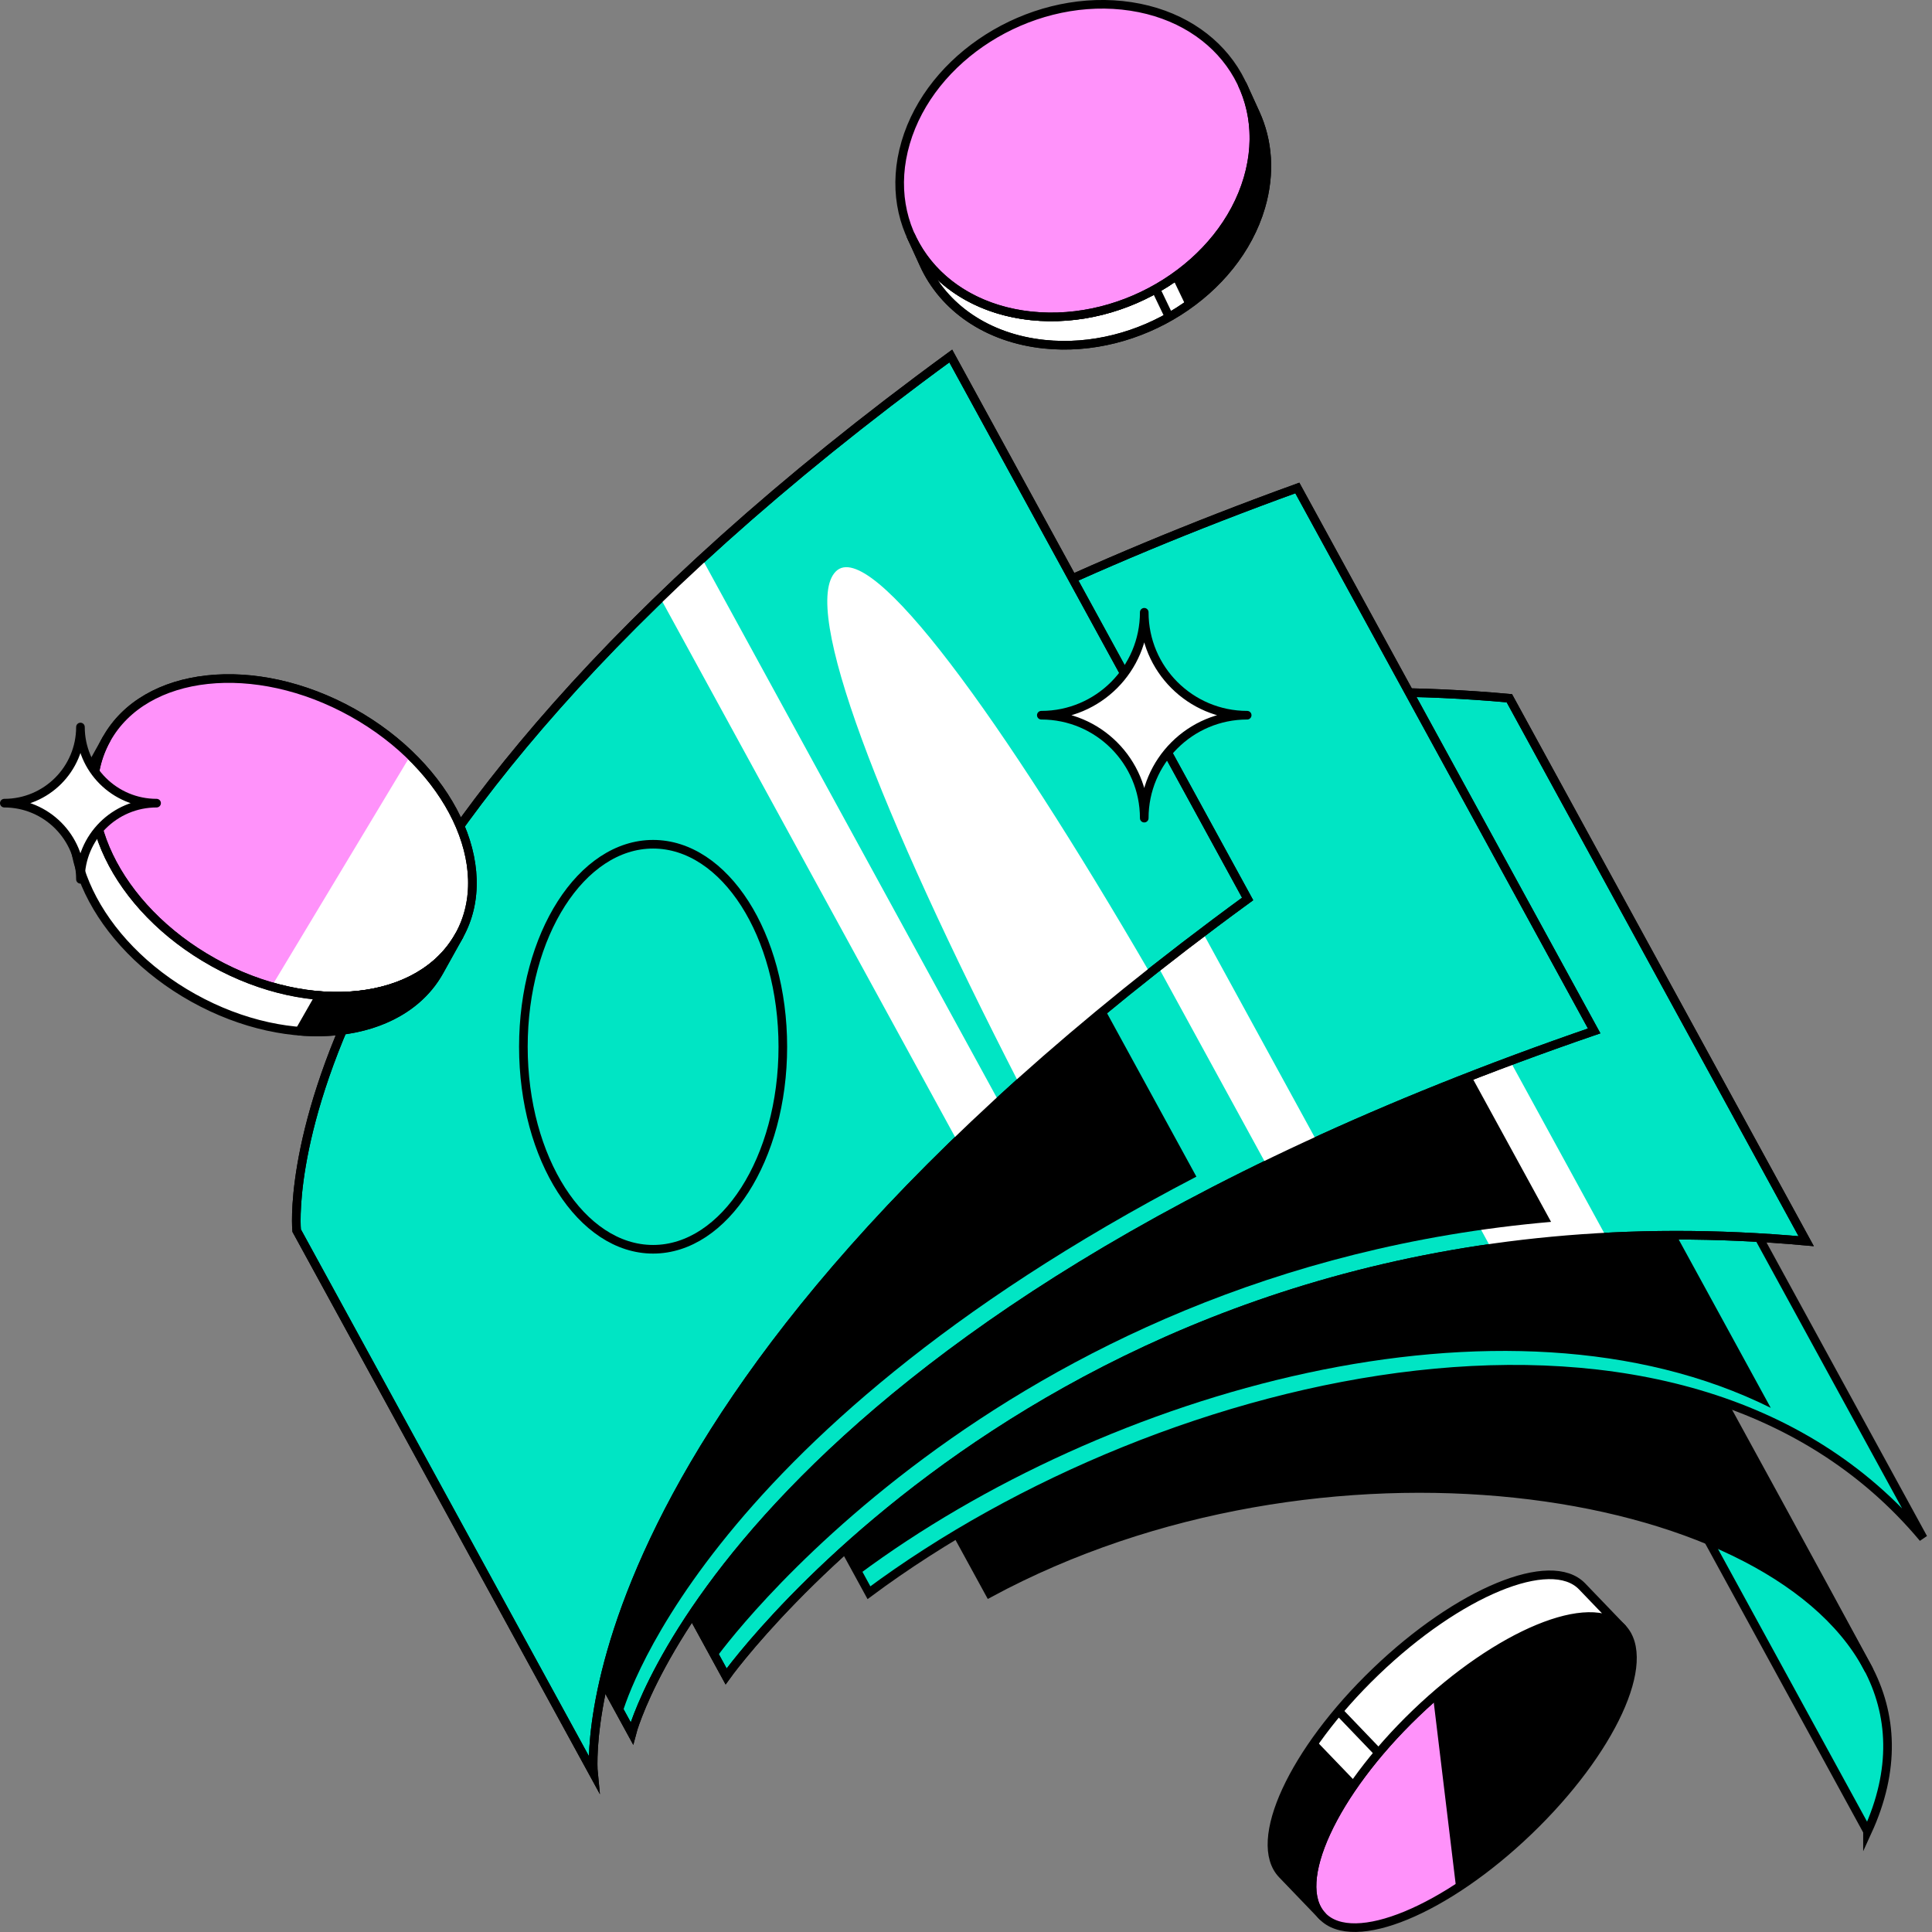
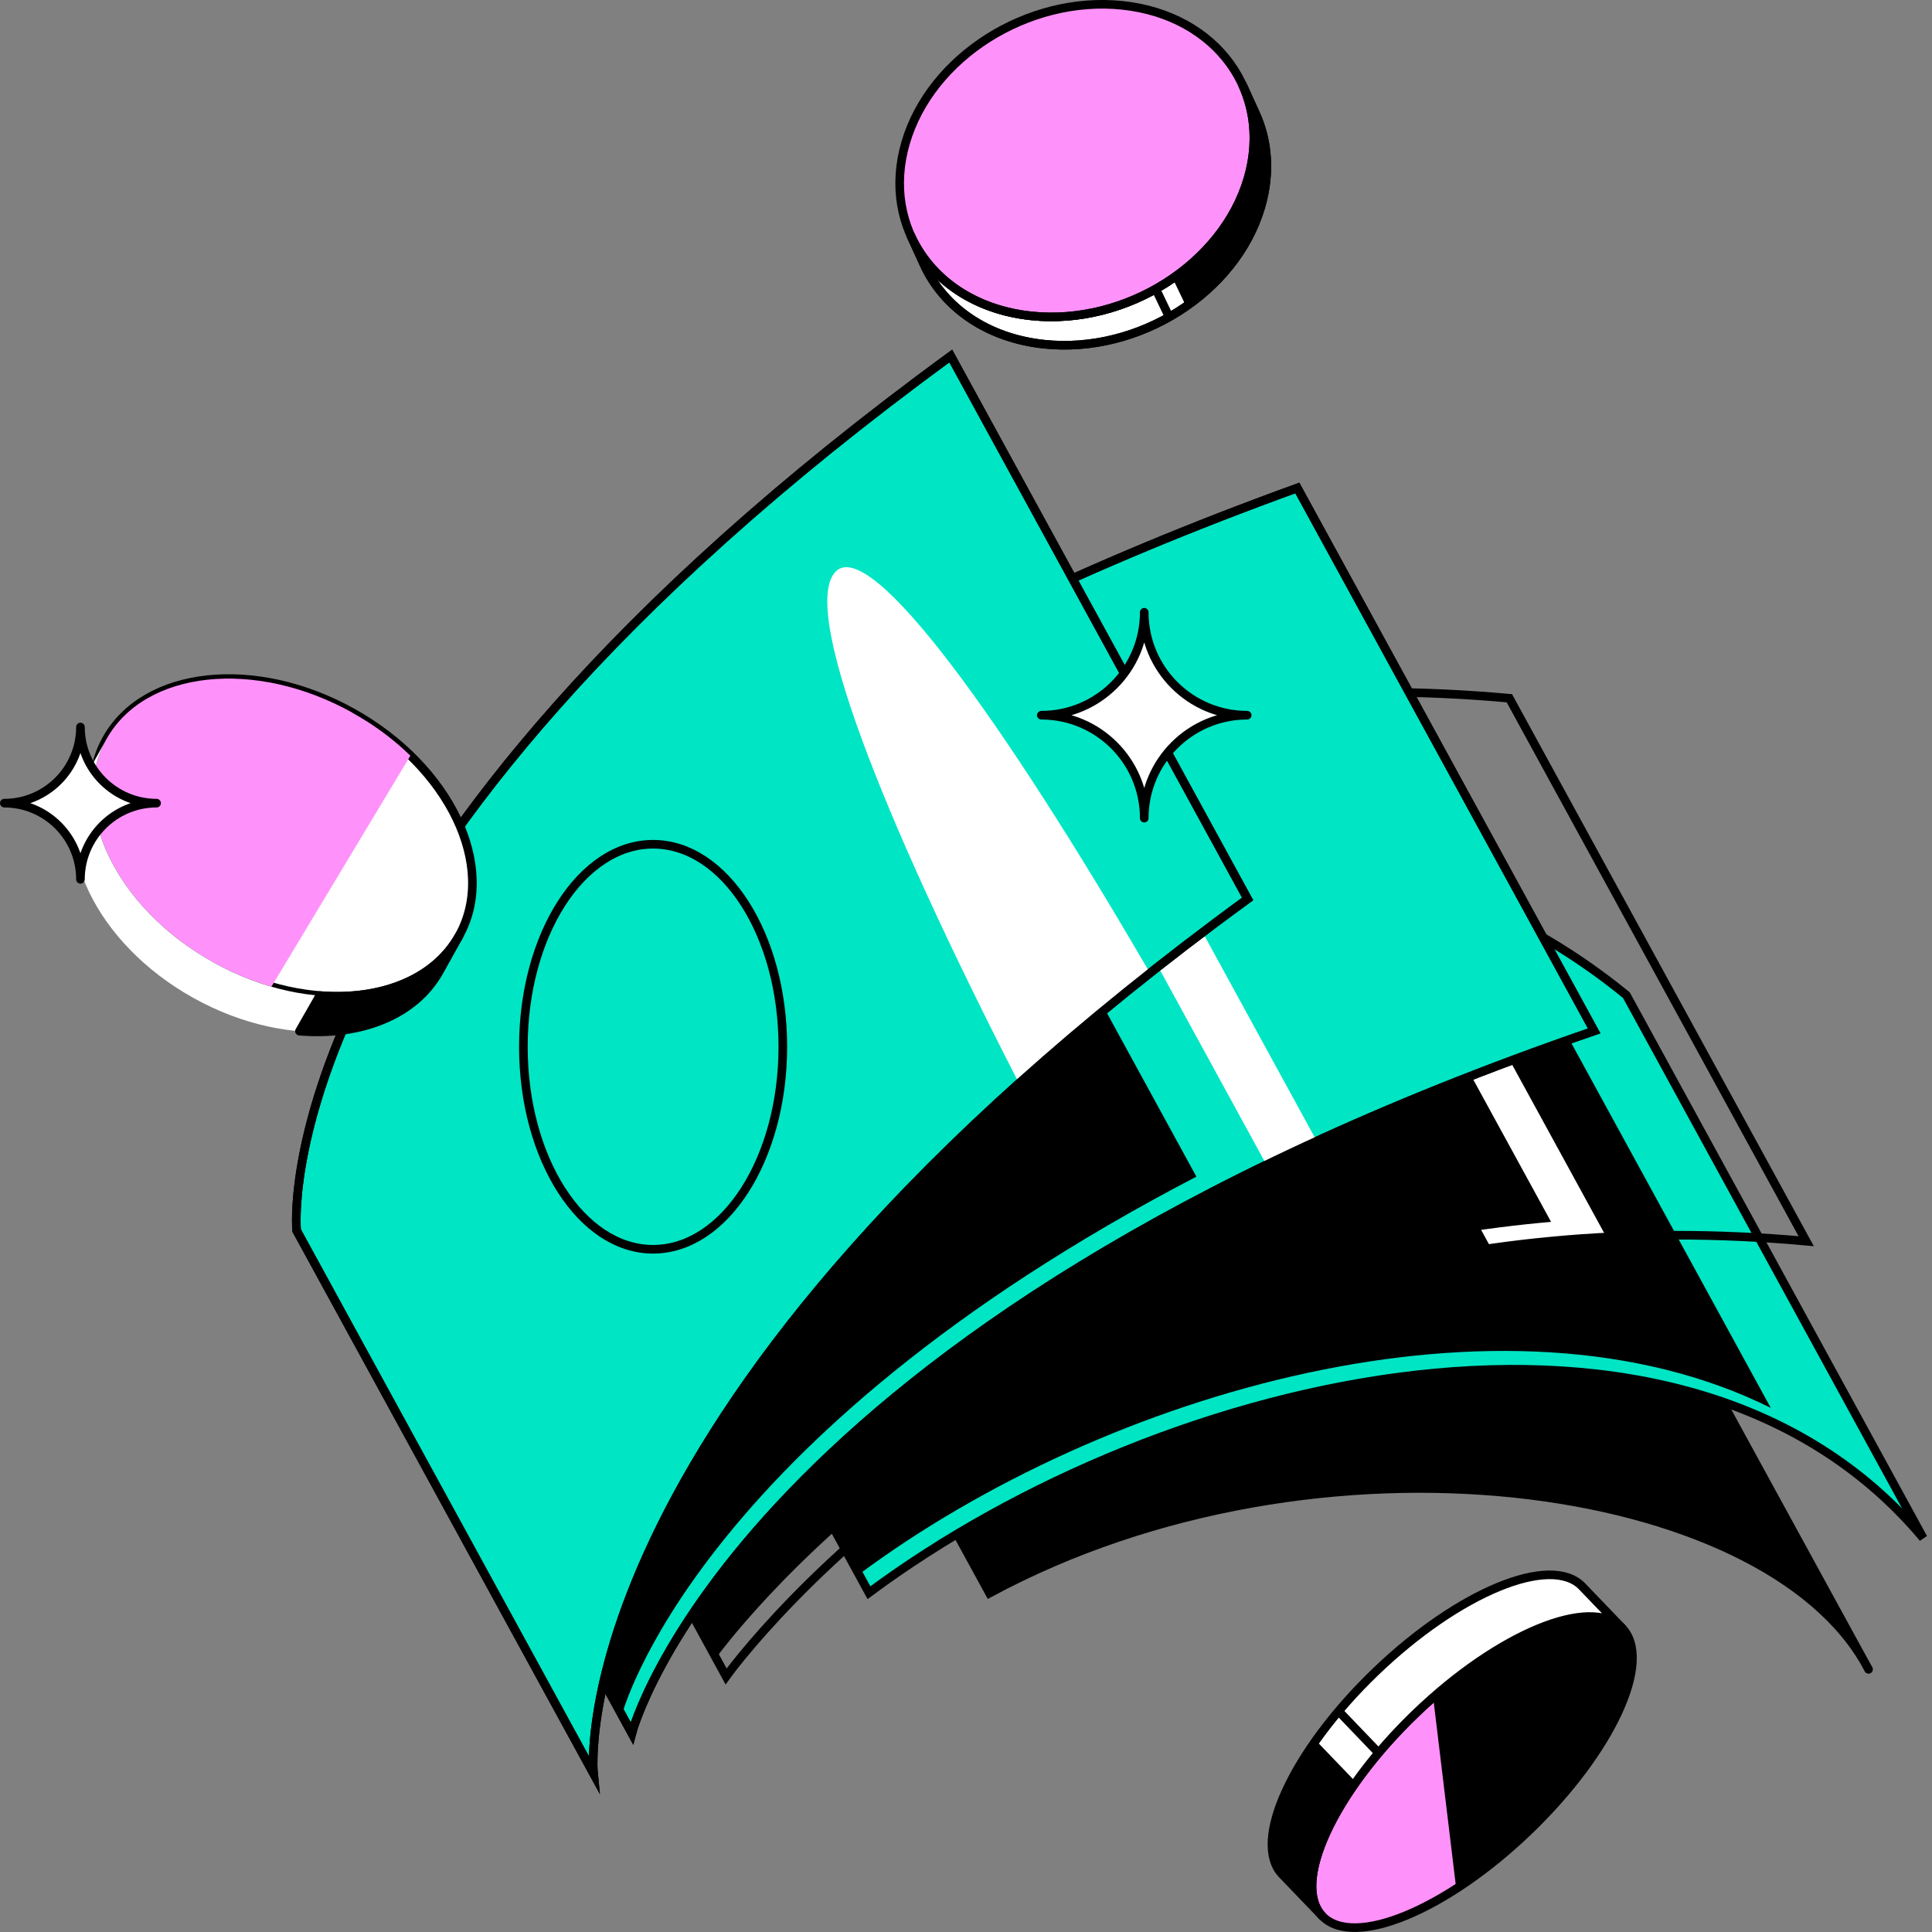
<svg xmlns="http://www.w3.org/2000/svg" width="100" height="100" viewBox="0 0 100 100" fill="none">
  <rect x="0" y="0" width="100" height="100" fill="#808080" stroke="none" />
  <g clip-path="url(#clip0_20222_73721)">
    <path d="M64.317 4.405L64.986 5.872C65.637 7.294 65.77 8.97 65.262 10.709C63.96 15.146 58.94 18.329 54.049 17.816C51.075 17.504 48.833 15.899 47.825 13.688L47.156 12.221C48.164 14.432 50.407 16.037 53.38 16.349C58.271 16.862 63.292 13.679 64.594 9.242C65.102 7.504 64.968 5.827 64.317 4.405Z" fill="white" stroke="black" stroke-width="0.446" stroke-linecap="round" stroke-linejoin="round" />
    <path d="M59.824 14.963L60.52 16.412" stroke="black" stroke-width="0.446" stroke-miterlimit="10" />
    <path d="M64.591 9.242C63.981 11.325 62.55 13.13 60.699 14.41L61.395 15.859C63.232 14.584 64.654 12.783 65.26 10.709C65.769 8.97 65.635 7.294 64.984 5.872L64.315 4.405C64.966 5.827 65.1 7.504 64.591 9.242Z" fill="black" />
    <path d="M46.877 7.383C48.179 2.947 53.199 -0.236 58.09 0.276C62.981 0.789 65.892 4.802 64.591 9.242C63.289 13.678 58.268 16.862 53.377 16.349C48.486 15.836 45.575 11.824 46.877 7.383Z" fill="#FF92FA" stroke="black" stroke-width="0.446" stroke-linecap="round" stroke-linejoin="round" />
    <path d="M64.317 4.405L64.986 5.872C65.637 7.294 65.77 8.97 65.262 10.709C63.96 15.146 58.94 18.329 54.049 17.816C51.075 17.504 48.833 15.899 47.825 13.688L47.156 12.221C48.164 14.432 50.407 16.037 53.38 16.349C58.271 16.862 63.292 13.679 64.594 9.242C65.102 7.504 64.968 5.827 64.317 4.405Z" stroke="black" stroke-width="0.446" stroke-linecap="round" stroke-linejoin="round" />
-     <path d="M96.661 94.797C98.119 91.613 97.976 88.729 96.639 86.254C91.453 76.664 81.266 58.134 81.266 58.134C82.612 60.613 82.759 63.502 81.297 66.69L96.661 94.792V94.797Z" fill="#00E5C4" stroke="black" stroke-width="0.446" stroke-miterlimit="10" />
    <path d="M35.852 54.358C52.959 45.129 76.058 48.558 81.261 58.135C82.608 60.614 97.977 88.729 96.635 86.254C91.449 76.664 68.332 73.227 51.216 82.46L35.852 54.358Z" fill="black" stroke="black" stroke-width="0.446" stroke-miterlimit="10" />
    <path d="M29.613 54.336C44.933 42.953 68.688 38.829 84.181 51.509L99.545 79.611C87.07 64.693 60.297 71.055 44.977 82.438L29.613 54.336Z" fill="#00E5C4" stroke="black" stroke-width="0.446" stroke-miterlimit="10" />
    <path d="M77.712 47.376C62.615 40.037 42.926 44.442 29.613 54.336L44.46 81.488C57.203 72.018 77.881 66.026 91.653 72.87L77.716 47.376H77.712Z" fill="black" />
-     <path d="M22.219 58.669C22.219 58.669 40.69 32.734 78.124 36.141L93.488 64.243C56.059 60.836 37.583 86.772 37.583 86.772L22.219 58.669Z" fill="#00E5C4" stroke="black" stroke-width="0.446" stroke-miterlimit="10" />
    <path d="M61.816 36.502L77.18 64.604C79.098 64.332 81.086 64.136 83.146 64.029L67.782 35.927C65.722 36.034 63.734 36.23 61.816 36.502Z" fill="white" />
    <path d="M80.283 63.244L65.436 36.092C36.509 38.602 22.211 58.67 22.211 58.67L37.058 85.822C37.058 85.822 51.356 65.754 80.283 63.244Z" fill="black" />
    <path d="M22.219 58.669C22.219 58.669 40.69 32.734 78.124 36.141L93.488 64.243C56.059 60.836 37.583 86.772 37.583 86.772L22.219 58.669Z" stroke="black" stroke-width="0.446" stroke-miterlimit="10" />
    <path d="M17.34 61.612C17.34 61.612 23.047 41.224 67.15 25.258L82.514 53.36C38.134 68.617 32.704 89.714 32.704 89.714L17.34 61.612Z" fill="#00E5C4" stroke="black" stroke-width="0.446" stroke-miterlimit="10" />
    <path d="M50.305 32.404L65.553 60.292C66.4 59.882 67.265 59.472 68.157 59.066L52.895 31.152C52.012 31.566 51.147 31.985 50.305 32.404Z" fill="white" />
    <path d="M17.34 61.612C17.34 61.612 23.047 41.224 67.15 25.258L82.514 53.36C38.134 68.617 32.704 89.714 32.704 89.714L17.34 61.612Z" stroke="black" stroke-width="0.446" stroke-miterlimit="10" />
    <path d="M47.207 33.992C21.214 47.791 17.34 61.612 17.34 61.612L32.187 88.765C32.187 88.765 35.869 74.471 61.925 60.903L47.212 33.992H47.207Z" fill="black" />
    <path d="M15.355 63.694C15.355 63.694 13.411 44.567 49.212 18.427L64.577 46.529C28.775 72.669 30.719 91.796 30.719 91.796L15.355 63.694Z" fill="#00E5C4" stroke="black" stroke-width="0.446" stroke-miterlimit="10" />
-     <path d="M34.18 30.951L49.544 59.053C50.239 58.38 50.957 57.702 51.702 57.015L36.338 28.913C35.589 29.6 34.871 30.278 34.18 30.951Z" fill="white" />
    <path d="M33.804 64.662C37.513 64.662 40.519 59.969 40.519 54.18C40.519 48.391 37.513 43.698 33.804 43.698C30.096 43.698 27.09 48.391 27.09 54.18C27.09 59.969 30.096 64.662 33.804 64.662Z" stroke="black" stroke-width="0.446" stroke-linecap="round" stroke-linejoin="round" />
    <path d="M59.527 50.372C51.876 37.206 45.063 27.776 43.262 29.578C41.412 31.428 45.527 42.013 52.745 56.075C54.805 54.22 57.061 52.321 59.527 50.372Z" fill="white" />
    <path d="M15.355 63.694C15.355 63.694 13.411 44.567 49.212 18.427L64.577 46.529C28.775 72.669 30.719 91.796 30.719 91.796L15.355 63.694Z" stroke="black" stroke-width="0.446" stroke-miterlimit="10" />
    <path d="M23.766 48.425C25.753 44.856 23.278 39.687 18.238 36.88C13.197 34.074 7.5 34.692 5.512 38.261C3.525 41.83 6 46.998 11.041 49.805C16.081 52.612 21.779 51.994 23.766 48.425Z" fill="white" stroke="black" stroke-width="0.446" stroke-linecap="round" stroke-linejoin="round" />
    <path d="M18.236 36.885C13.194 34.076 7.496 34.696 5.507 38.263C3.519 41.834 5.993 47.002 11.036 49.81C12.026 50.363 13.042 50.778 14.05 51.072L21.241 39.114C20.386 38.281 19.378 37.523 18.232 36.89L18.236 36.885Z" fill="#FF92FA" />
    <path d="M11.039 49.811C16.081 52.62 21.779 52 23.763 48.433L22.738 50.274C20.749 53.846 15.051 54.461 10.009 51.652C4.966 48.843 2.492 43.676 4.48 40.105L5.506 38.263C3.517 41.834 5.996 47.002 11.034 49.806L11.039 49.811Z" fill="white" />
    <path d="M23.766 48.433C22.495 50.711 19.713 51.786 16.552 51.532L15.5 53.373C18.67 53.631 21.465 52.561 22.741 50.274L23.766 48.433Z" fill="black" stroke="black" stroke-width="0.446" stroke-linecap="round" stroke-linejoin="round" />
-     <path d="M11.039 49.811C16.081 52.62 21.779 52 23.763 48.433L22.738 50.274C20.749 53.846 15.051 54.461 10.009 51.652C4.966 48.843 2.492 43.676 4.48 40.105L5.506 38.263C3.517 41.834 5.996 47.002 11.034 49.806L11.039 49.811Z" stroke="black" stroke-width="0.446" stroke-linecap="round" stroke-linejoin="round" />
-     <path d="M23.766 48.425C25.753 44.856 23.278 39.687 18.238 36.88C13.197 34.074 7.5 34.692 5.512 38.261C3.525 41.83 6 46.998 11.041 49.805C16.081 52.612 21.779 51.994 23.766 48.425Z" stroke="black" stroke-width="0.446" stroke-linecap="round" stroke-linejoin="round" />
    <path d="M79.126 94.764C83.411 90.648 85.576 85.949 83.962 84.269C82.349 82.59 77.567 84.565 73.282 88.681C68.997 92.797 66.832 97.496 68.445 99.176C70.059 100.856 74.841 98.88 79.126 94.764Z" fill="#FF92FA" stroke="black" stroke-width="0.446" stroke-linecap="round" stroke-linejoin="round" />
    <path d="M73.281 88.68C68.996 92.795 66.829 97.494 68.443 99.175L66.37 97.017C64.756 95.336 66.923 90.637 71.208 86.522C75.492 82.407 80.276 80.431 81.89 82.112L83.963 84.27C82.349 82.589 77.565 84.564 73.281 88.68Z" fill="white" stroke="black" stroke-width="0.446" stroke-linecap="round" stroke-linejoin="round" />
    <path d="M79.129 94.77C77.889 95.961 76.61 96.973 75.375 97.766L74.18 87.86C78.215 84.311 82.464 82.706 83.966 84.27C85.58 85.951 83.413 90.651 79.129 94.77Z" fill="black" />
    <path d="M68.111 90.089C66.002 93.067 65.213 95.818 66.368 97.022L68.308 99.041C68.308 99.041 68.316 99.023 68.321 99.014C67.362 97.739 68.16 95.1 70.185 92.246L68.111 90.089Z" fill="black" />
    <path d="M71.358 90.731L69.285 88.569" stroke="black" stroke-width="0.446" stroke-miterlimit="10" />
    <path d="M53.898 37.019C56.841 37.019 59.226 34.634 59.226 31.691C59.226 34.634 61.612 37.019 64.554 37.019C61.612 37.019 59.226 39.404 59.226 42.347C59.226 39.404 56.841 37.019 53.898 37.019Z" fill="white" stroke="black" stroke-width="0.446" stroke-linecap="round" stroke-linejoin="round" />
    <path d="M0.223 41.571C2.398 41.571 4.164 39.806 4.164 37.63C4.164 39.806 5.93 41.571 8.105 41.571C5.93 41.571 4.164 43.337 4.164 45.513C4.164 43.337 2.398 41.571 0.223 41.571Z" fill="white" stroke="black" stroke-width="0.446" stroke-linecap="round" stroke-linejoin="round" />
  </g>
  <defs>
    <clipPath id="clip0_20222_73721">
      <rect width="99.741" height="100" fill="white" />
    </clipPath>
  </defs>
</svg>